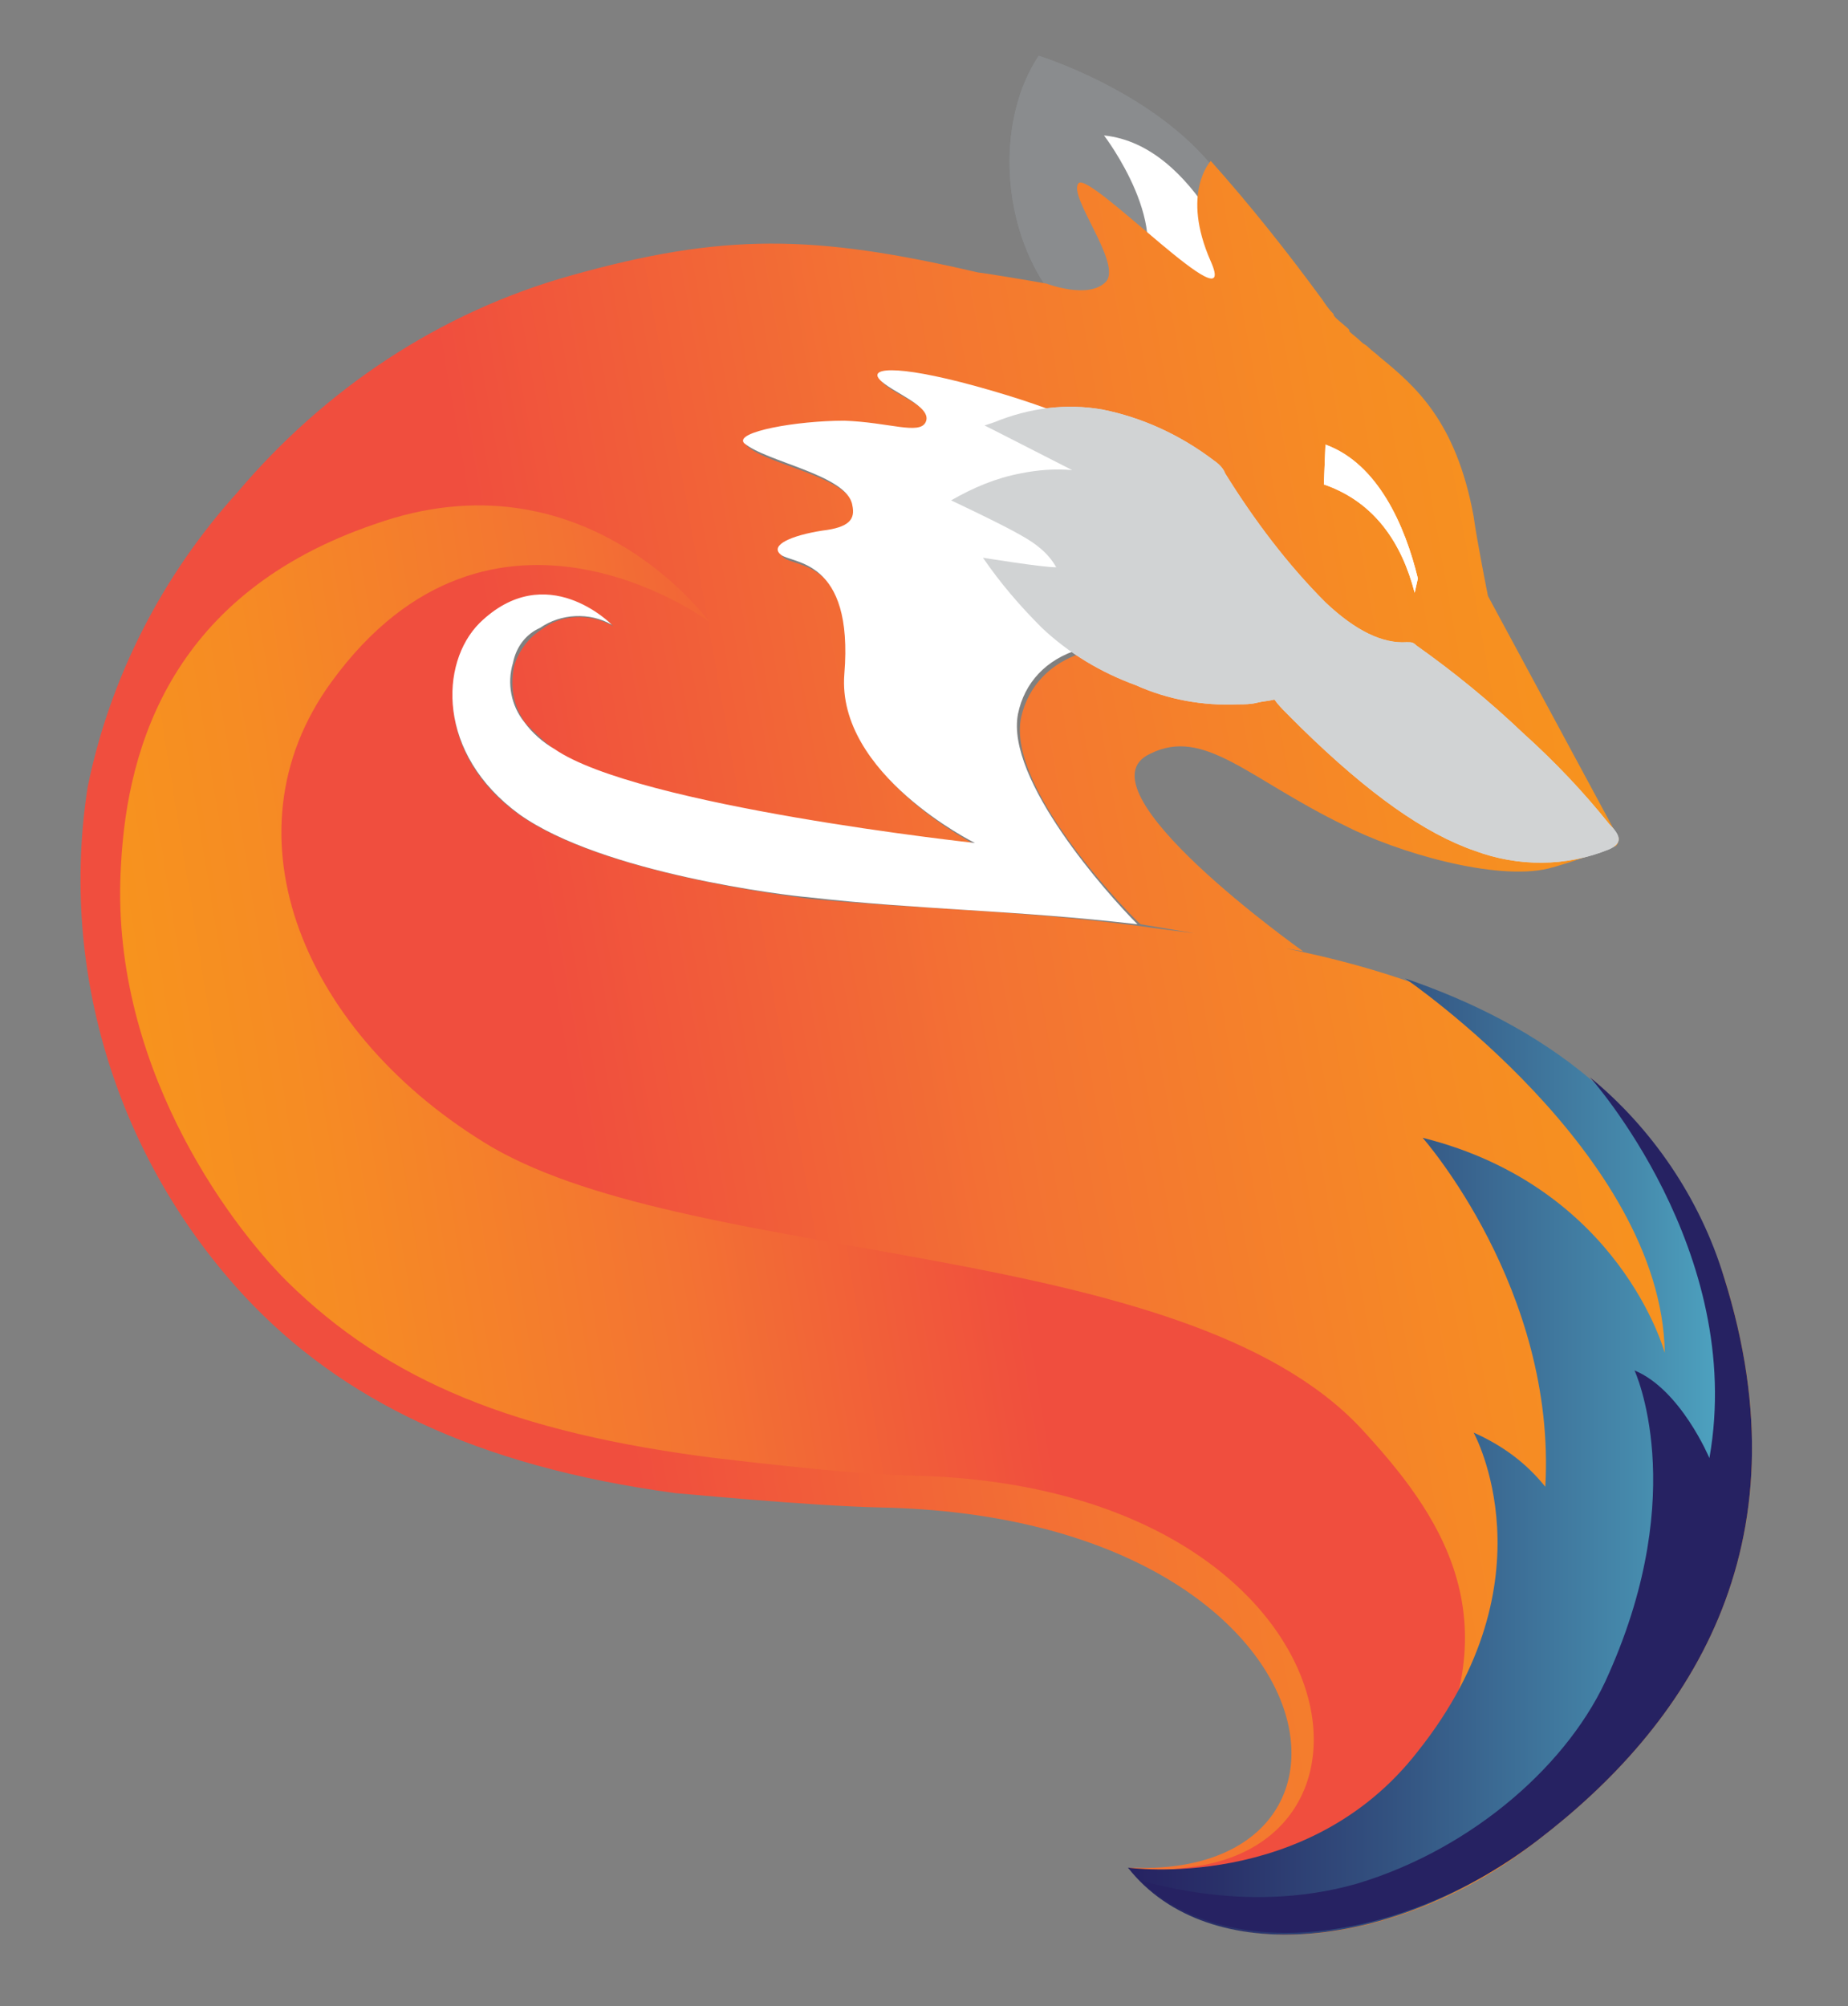
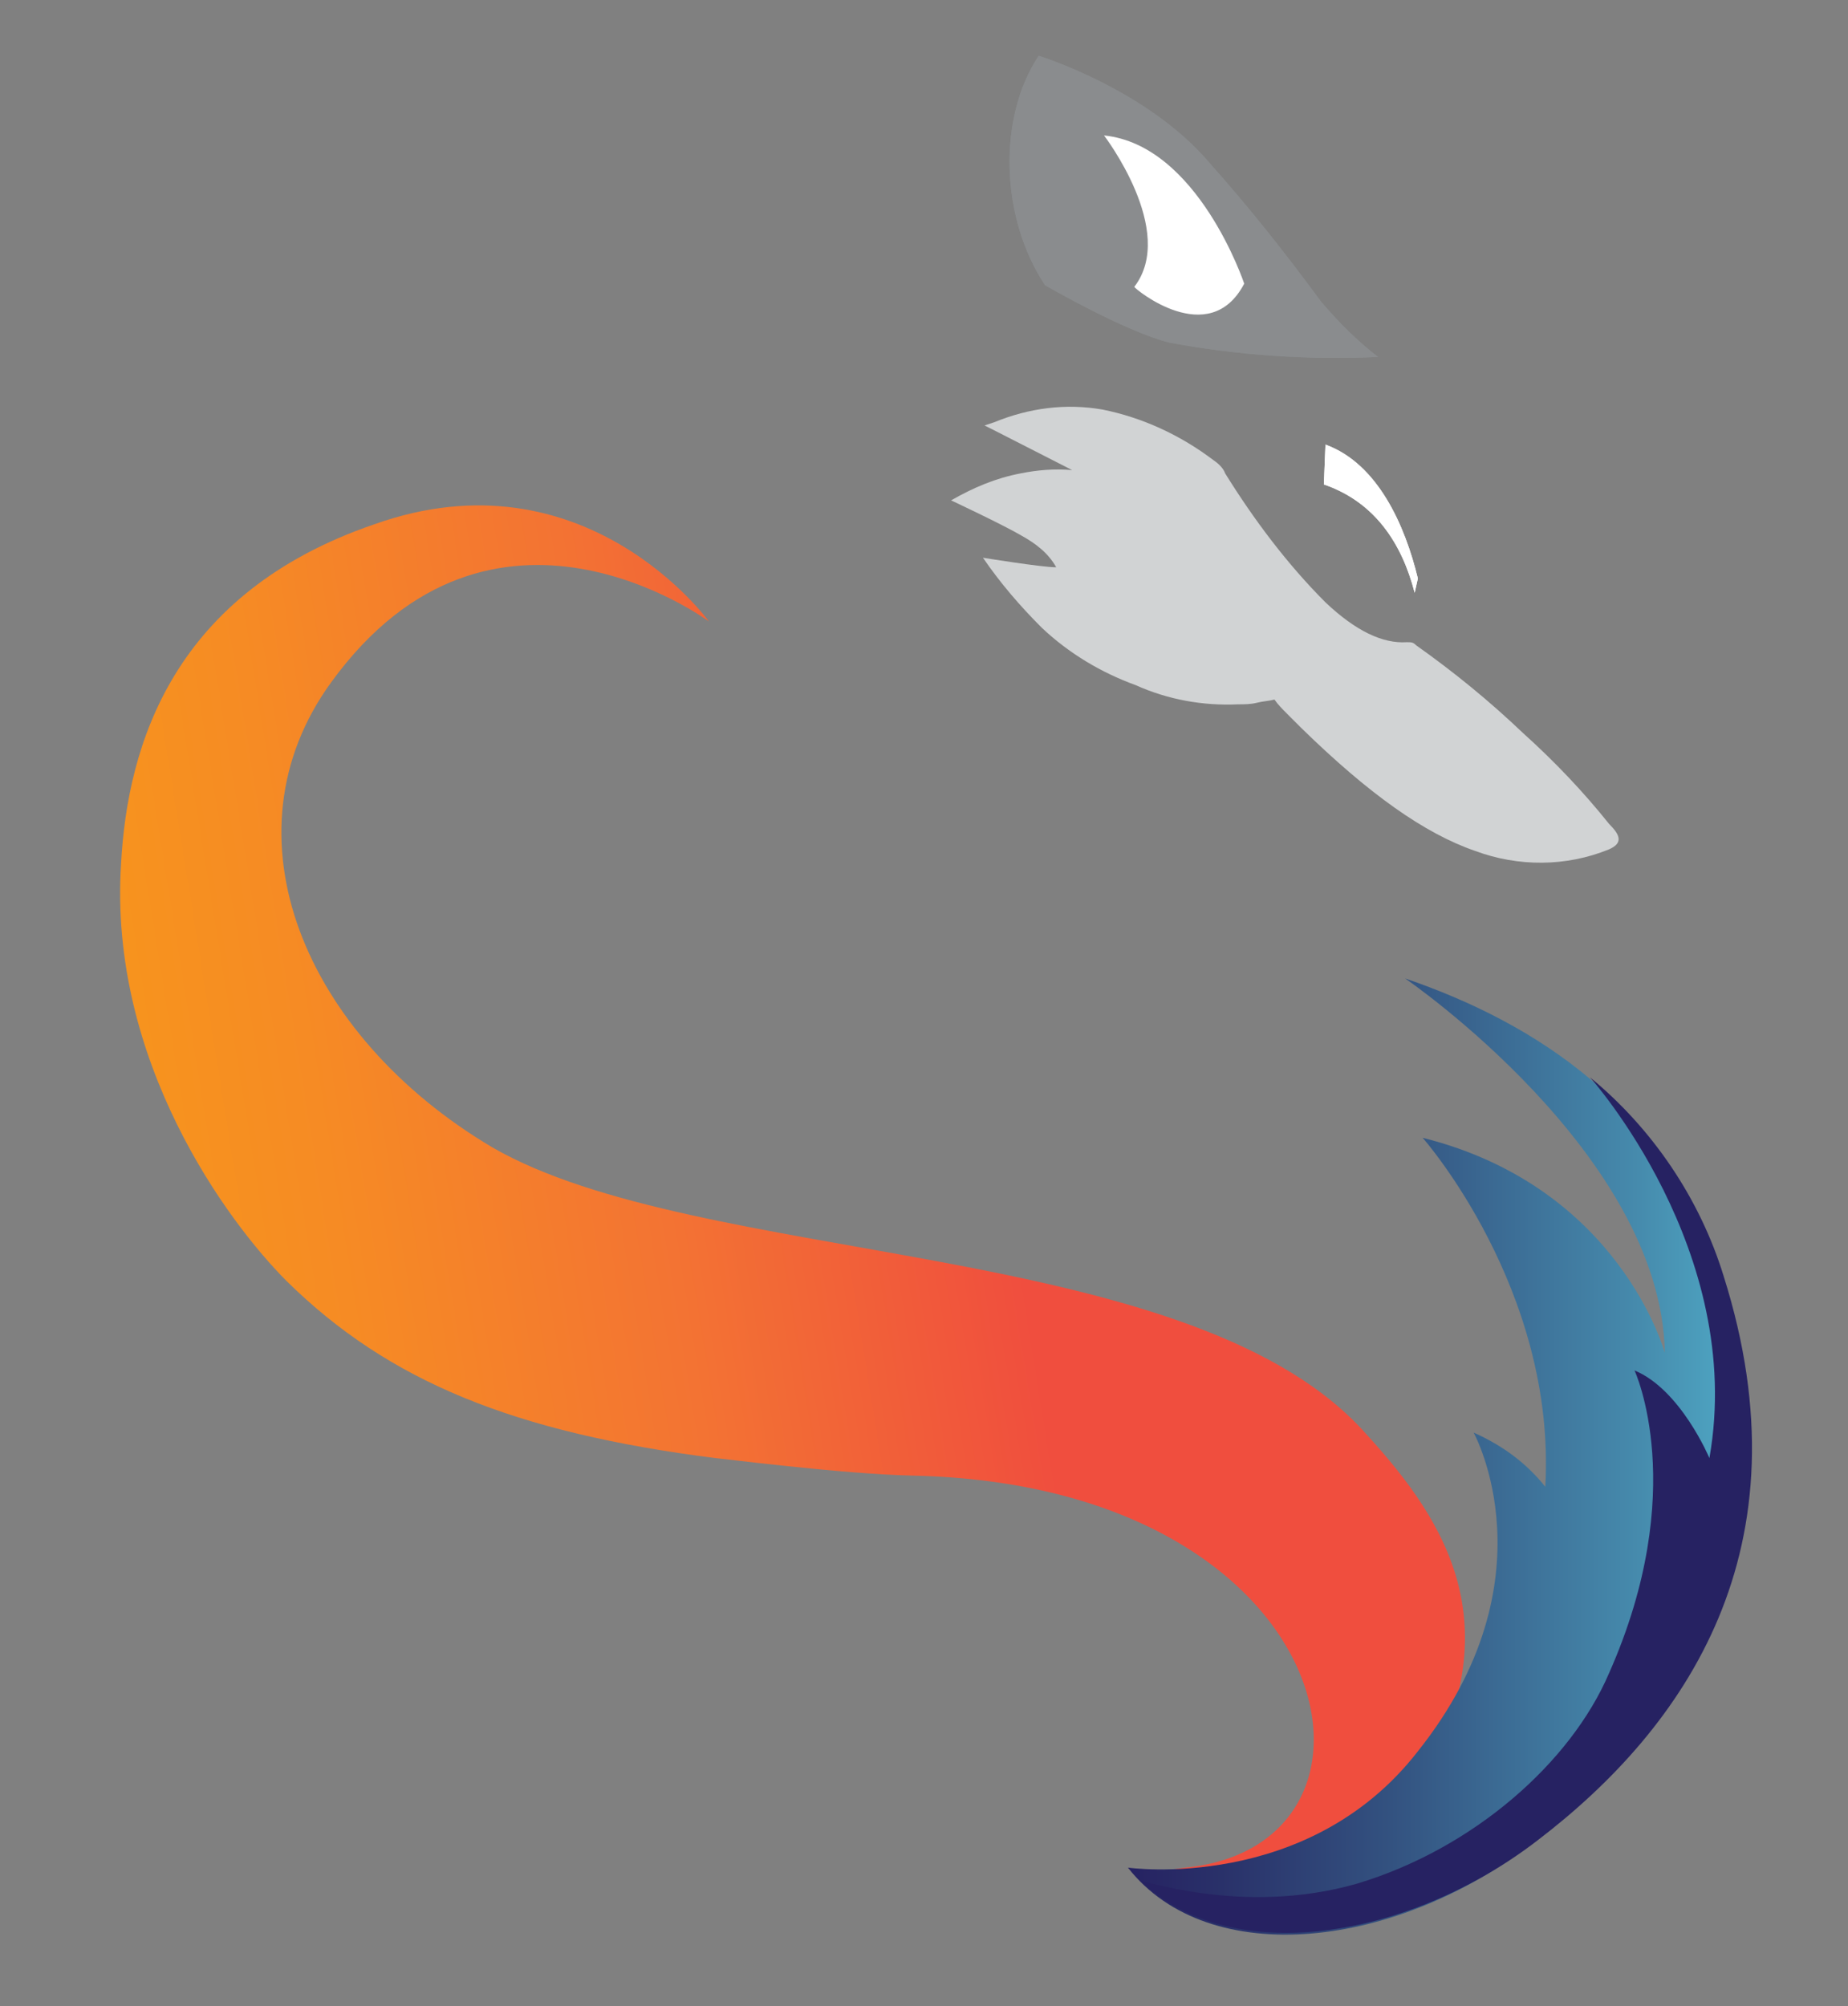
<svg xmlns="http://www.w3.org/2000/svg" version="1.1" id="Layer_2_00000089560011323961567840000000629121792082882972_" x="0px" y="0px" viewBox="0 0 116 125.9" style="enable-background:new 0 0 116 125.9;" xml:space="preserve">
  <rect x="0" y="0" width="116" height="125.9" fill="#808080" stroke="none" />
  <style type="text/css">
	.st0{fill:#888C8E;}
	.st1{fill:#FFFFFF;}
	.st2{fill:#8A8C8E;}
	.st3{fill:url(#SVGID_1_);}
	.st4{fill:url(#SVGID_00000047777230092705027930000009525387289333501612_);}
	.st5{fill:url(#SVGID_00000078022370447963631530000006304014465018182052_);}
	.st6{fill:#262262;}
	.st7{fill:#D8D9DA;}
	.st8{fill:#D1D3D4;}
</style>
  <path class="st0" d="M75.9,10.2C72,5.6,65.2,3.5,65.2,3.5c-2.6,3.9-2.4,10.2,0.4,14.4c0,0,5,2.9,7.8,3.6c4.3,0.8,8.7,1.1,13.1,0.9  c-1.3-1-2.5-2.2-3.6-3.5C80.7,15.9,78.4,13,75.9,10.2" />
  <path class="st1" d="M79.2,16.8c0,0-4-7.6-9.8-8.1c0,0,4.6,6,1.9,9.5C71.2,18.1,77,20.9,79.2,16.8z" />
  <path class="st2" d="M75.9,10.2C72,5.6,65.2,3.5,65.2,3.5c-2.6,3.9-2.4,10.2,0.4,14.4c0,0,5,2.9,7.8,3.6c4.3,0.8,8.7,1.1,13.1,0.9  c-1.3-1-2.5-2.2-3.6-3.5C80.7,15.9,78.4,13,75.9,10.2" />
  <path class="st1" d="M78.1,17.8c0,0-2.9-8.7-8.8-9.3c0,0,4.6,6,1.9,9.5C71.2,18.1,75.9,22,78.1,17.8z" />
  <linearGradient id="SVGID_1_" gradientUnits="userSpaceOnUse" x1="-258.351" y1="2448.876" x2="-160.293" y2="2447.509" gradientTransform="matrix(0.99 -0.16 0.16 0.99 -128.66 -2387.48)">
    <stop offset="0.3" style="stop-color:#F04E3E" />
    <stop offset="0.58" style="stop-color:#F37333" />
    <stop offset="0.85" style="stop-color:#F68B24" />
    <stop offset="1" style="stop-color:#F7941D" />
  </linearGradient>
-   <path class="st3" d="M72.2,47.3c3.4-1.7,6.2,1.6,12.2,4.5c3.3,1.7,9.5,3.5,12.8,2.7c1.2-0.3,3.4-1.1,4.2-1.4  c0.2-0.1,0.2-0.5,0.2-0.5l-8.2-15.2c0,0-0.7-3.5-0.9-5c-1.1-6-3.7-8.2-5.9-10l0,0c-0.2-0.2-0.5-0.4-0.7-0.6  c-0.2-0.2-0.3-0.2-0.4-0.3c-0.3-0.3-0.6-0.5-0.8-0.7c0-0.1,0-0.1-0.1-0.2L83.9,20c-0.1-0.1-0.2-0.2-0.2-0.3  c-0.3-0.3-0.5-0.6-0.7-0.9c-2.2-3-4.5-5.9-7-8.7c0,0-1.9,2,0,6.3s-7.6-5.7-8.3-4.9c-0.7,0.8,2.8,5.1,1.7,6.2s-3.7,0.1-3.7,0.1  c-0.5-0.1-4.1-0.7-4.3-0.7l0,0c-10.3-2.4-16-2.5-25.6,0.2c-8.2,2.3-15.4,7.1-20.9,13.6c-4.7,5.2-8,11.6-9.4,18.5  c-1.8,11.6,1.9,23.4,9.9,32c6,6.4,14.4,10.6,27,12.3c0.2,0,8.3,0.8,12.9,0.9C84,95.2,88,118,70.9,117.2c5.1,6.5,17,5.1,25.6-1.7  c9.3-7.1,17.1-18.3,11.7-35.4c-5.8-17.7-25.6-20.6-35.3-21.8c-8.4-1.2-14.8-1.2-22.1-1.9c-1.5-0.2-12.9-1.6-18.1-5.2  c-5.3-3.7-5.1-9.5-2.5-12c4.2-4.1,8.3,0.1,8.3,0.1c-1.4-0.8-3.2-0.8-4.5,0.2c-0.8,0.5-1.4,1.3-1.7,2.2c-0.3,1.3-0.1,2.6,0.7,3.7  c0.6,0.6,1.2,1.2,1.9,1.7c5.1,3.7,26.5,6,26.5,6s-8.7-4.3-8.2-10.6c0.6-7.3-3.3-6.9-4-7.5s0.7-1.3,2.6-1.5s2.1-0.7,1.9-1.6  c-0.4-2-5.5-2.7-6.8-3.9c-0.7-0.7,3.3-1.4,6.3-1.4c2.6,0,4.7,0.9,5.1,0.1c0.5-1.1-2.2-1.9-2.9-2.7s1.6-0.9,7,0.7s7,2.7,8.5,3.7  s2.7,4.7,6.6,7.6c5.9,4.6,2.4,7.4-1,5.9c-6.9-2.8-11.5-0.8-12.4,3.1C63.1,49.6,71.5,58,71.6,58c5.9,1,10.2,1.7,10.2,1.7  S67.4,49.5,72.2,47.3z" />
  <linearGradient id="SVGID_00000059305788668522118410000005752402737620996776_" gradientUnits="userSpaceOnUse" x1="-179.7" y1="2452.489" x2="-256.11" y2="2452.489" gradientTransform="matrix(0.99 -0.16 0.16 0.99 -128.66 -2387.48)">
    <stop offset="0.3" style="stop-color:#F04E3E" />
    <stop offset="0.58" style="stop-color:#F37333" />
    <stop offset="0.85" style="stop-color:#F68B24" />
    <stop offset="1" style="stop-color:#F7941D" />
  </linearGradient>
  <path style="fill:url(#SVGID_00000059305788668522118410000005752402737620996776_);" d="M85.4,89.6C74.2,77.7,43.9,79.5,30.9,72  C19.1,65,13.8,52.4,20.8,42.8c10.1-13.9,23.7-3.8,23.7-3.8s-7.8-10.8-21-6.1C10.9,37.2,8,46.7,7.6,54.2C6.8,66.6,14.3,76.7,18,80.4  c6.4,6.3,14.3,9.5,26.9,11.1c0.2,0,7.9,1,12.4,1.1c27.1,0.6,31.5,23.2,17.1,24.6c-0.7,0.1-1.5,0.2,0,0.2c4.1,0.1,12.2-0.8,14.9-5.7  C95.1,101.5,90.3,94.9,85.4,89.6z" />
  <linearGradient id="SVGID_00000132782530335204324430000014445108275314975368_" gradientUnits="userSpaceOnUse" x1="70.848" y1="2055.362" x2="109.973" y2="2055.362" gradientTransform="matrix(1 0 0 1 0 -1964)">
    <stop offset="0" style="stop-color:#262262" />
    <stop offset="0.14" style="stop-color:#293069" />
    <stop offset="0.42" style="stop-color:#335280" />
    <stop offset="0.82" style="stop-color:#468BAD" />
    <stop offset="1" style="stop-color:#50ACC8" />
  </linearGradient>
  <path style="fill:url(#SVGID_00000132782530335204324430000014445108275314975368_);" d="M70.8,117.2c5.1,6.5,17,5.1,25.6-1.7  c9.3-7.1,17.1-18.3,11.7-35.4c-3.4-10.6-11.7-15.9-19.9-18.7c0,0,16.1,11,16.3,23.5c0,0-2.8-10.4-15.2-13.5c0,0,8.4,9.5,7.7,21.9  c-1.2-1.5-2.7-2.6-4.5-3.4c0,0,5.1,9.2-3.5,20C82.1,118.8,70.8,117.2,70.8,117.2z" />
  <path class="st6" d="M71.7,118.1c5.5,5.3,16.6,3.7,24.8-2.6c9.3-7.1,17.1-18.3,11.7-35.4c-1.5-4.9-4.5-9.3-8.4-12.5  c0,0,9.8,10.9,7.5,23.9c0,0-1.8-4.3-4.7-5.5c0,0,3.5,7.5-1.6,19c-2.4,5.6-8.5,11-15.8,13.2C77.9,120.3,71.4,117.8,71.7,118.1z" />
  <path class="st1" d="M83.2,27.9c3.3,1.2,5,5.1,5.8,8.4l-0.2,0.9c-0.8-3.1-2.5-5.7-5.7-6.8L83.2,27.9z" />
-   <path class="st7" d="M101,53.3c-2.7,1.1-5.7,1.1-8.4,0.1c-3.2-1.1-6.7-3.6-10.9-7.7l-0.9-0.9c-0.3-0.3-0.6-0.6-0.8-0.9  c-0.4,0.1-0.7,0.1-1.1,0.2c-0.4,0.1-0.8,0.1-1.2,0.1c-2.2,0.1-4.4-0.3-6.4-1.2c-2.2-0.8-4.2-2-5.9-3.6C64,38,62.8,36.6,61.7,35  c0,0,3.7,0.6,4.6,0.6c-0.5-0.9-1.3-1.5-2.2-2c-1.2-0.7-4.4-2.2-4.4-2.2c1.4-0.8,2.8-1.4,4.4-1.7c1-0.2,2.1-0.3,3.2-0.2L62.4,27  l-0.6-0.3l0.6-0.2c2.2-0.9,4.5-1.2,6.8-0.8c2.5,0.5,4.9,1.6,7,3.2c0.3,0.2,0.6,0.5,0.7,0.8c1.8,2.9,3.9,5.7,6.3,8.1  c1.9,1.8,3.6,2.6,5.1,2.5c0.3,0,0.4,0,0.6,0.2c2.4,1.7,4.6,3.5,6.7,5.5c2,1.8,3.8,3.7,5.4,5.7C101.7,52.4,101.9,52.9,101,53.3" />
  <path class="st1" d="M83.2,27.9c3.3,1.2,5,5.1,5.8,8.4l-0.2,0.9c-0.8-3.1-2.5-5.7-5.7-6.8L83.2,27.9z" />
-   <path class="st1" d="M71.4,58c-1.9-1.9-8.3-9.1-7.5-13.2c0.8-3.9,5.4-5.9,12.4-3.1c3.5,1.4,6.9-1.4,1-5.9c-3.8-3-5.1-6.6-6.6-7.6  s-3-2.1-8.5-3.7s-7.7-1.5-7-0.7c0.7,0.8,3.4,1.7,2.9,2.7c-0.4,0.8-2.3,0-5.1-0.1c-3,0-6.9,0.7-6.3,1.4c1.4,1.2,6.5,2,6.8,3.9  c0.2,0.9-0.2,1.4-1.9,1.6c-1.9,0.3-3.3,0.9-2.6,1.5c0.7,0.6,4.6,0.2,4,7.5c-0.5,6.3,8.2,10.6,8.2,10.6S40,50.6,34.8,47  c-0.7-0.4-1.4-1-1.9-1.7c-0.8-1-1.1-2.4-0.7-3.7c0.2-1,0.8-1.8,1.7-2.2c1.3-0.9,3.1-1,4.5-0.2c0,0-4.1-4.2-8.3-0.1  c-2.5,2.5-2.7,8.2,2.5,12c5.2,3.7,16.8,5.1,18.1,5.2C57.7,57.1,63.7,57.1,71.4,58z" />
  <path class="st8" d="M101,53.3c-2.7,1.1-5.7,1.1-8.4,0.1c-3.2-1.1-6.7-3.6-10.9-7.7l-0.9-0.9c-0.3-0.3-0.6-0.6-0.8-0.9  c-0.4,0.1-0.7,0.1-1.1,0.2c-0.4,0.1-0.8,0.1-1.2,0.1c-2.2,0.1-4.4-0.3-6.4-1.2c-2.2-0.8-4.2-2-5.9-3.6C64,38,62.8,36.6,61.7,35  c0,0,3.7,0.6,4.6,0.6c-0.5-0.9-1.3-1.5-2.2-2c-1.2-0.7-4.4-2.2-4.4-2.2c1.4-0.8,2.8-1.4,4.4-1.7c1-0.2,2.1-0.3,3.2-0.2L62.4,27  l-0.6-0.3l0.6-0.2c2.2-0.9,4.5-1.2,6.8-0.8c2.5,0.5,4.9,1.6,7,3.2c0.3,0.2,0.6,0.5,0.7,0.8c1.8,2.9,3.9,5.7,6.3,8.1  c1.9,1.8,3.6,2.6,5.1,2.5c0.3,0,0.4,0,0.6,0.2c2.4,1.7,4.6,3.5,6.7,5.5c2,1.8,3.8,3.7,5.4,5.7C101.7,52.4,101.9,52.9,101,53.3" />
</svg>